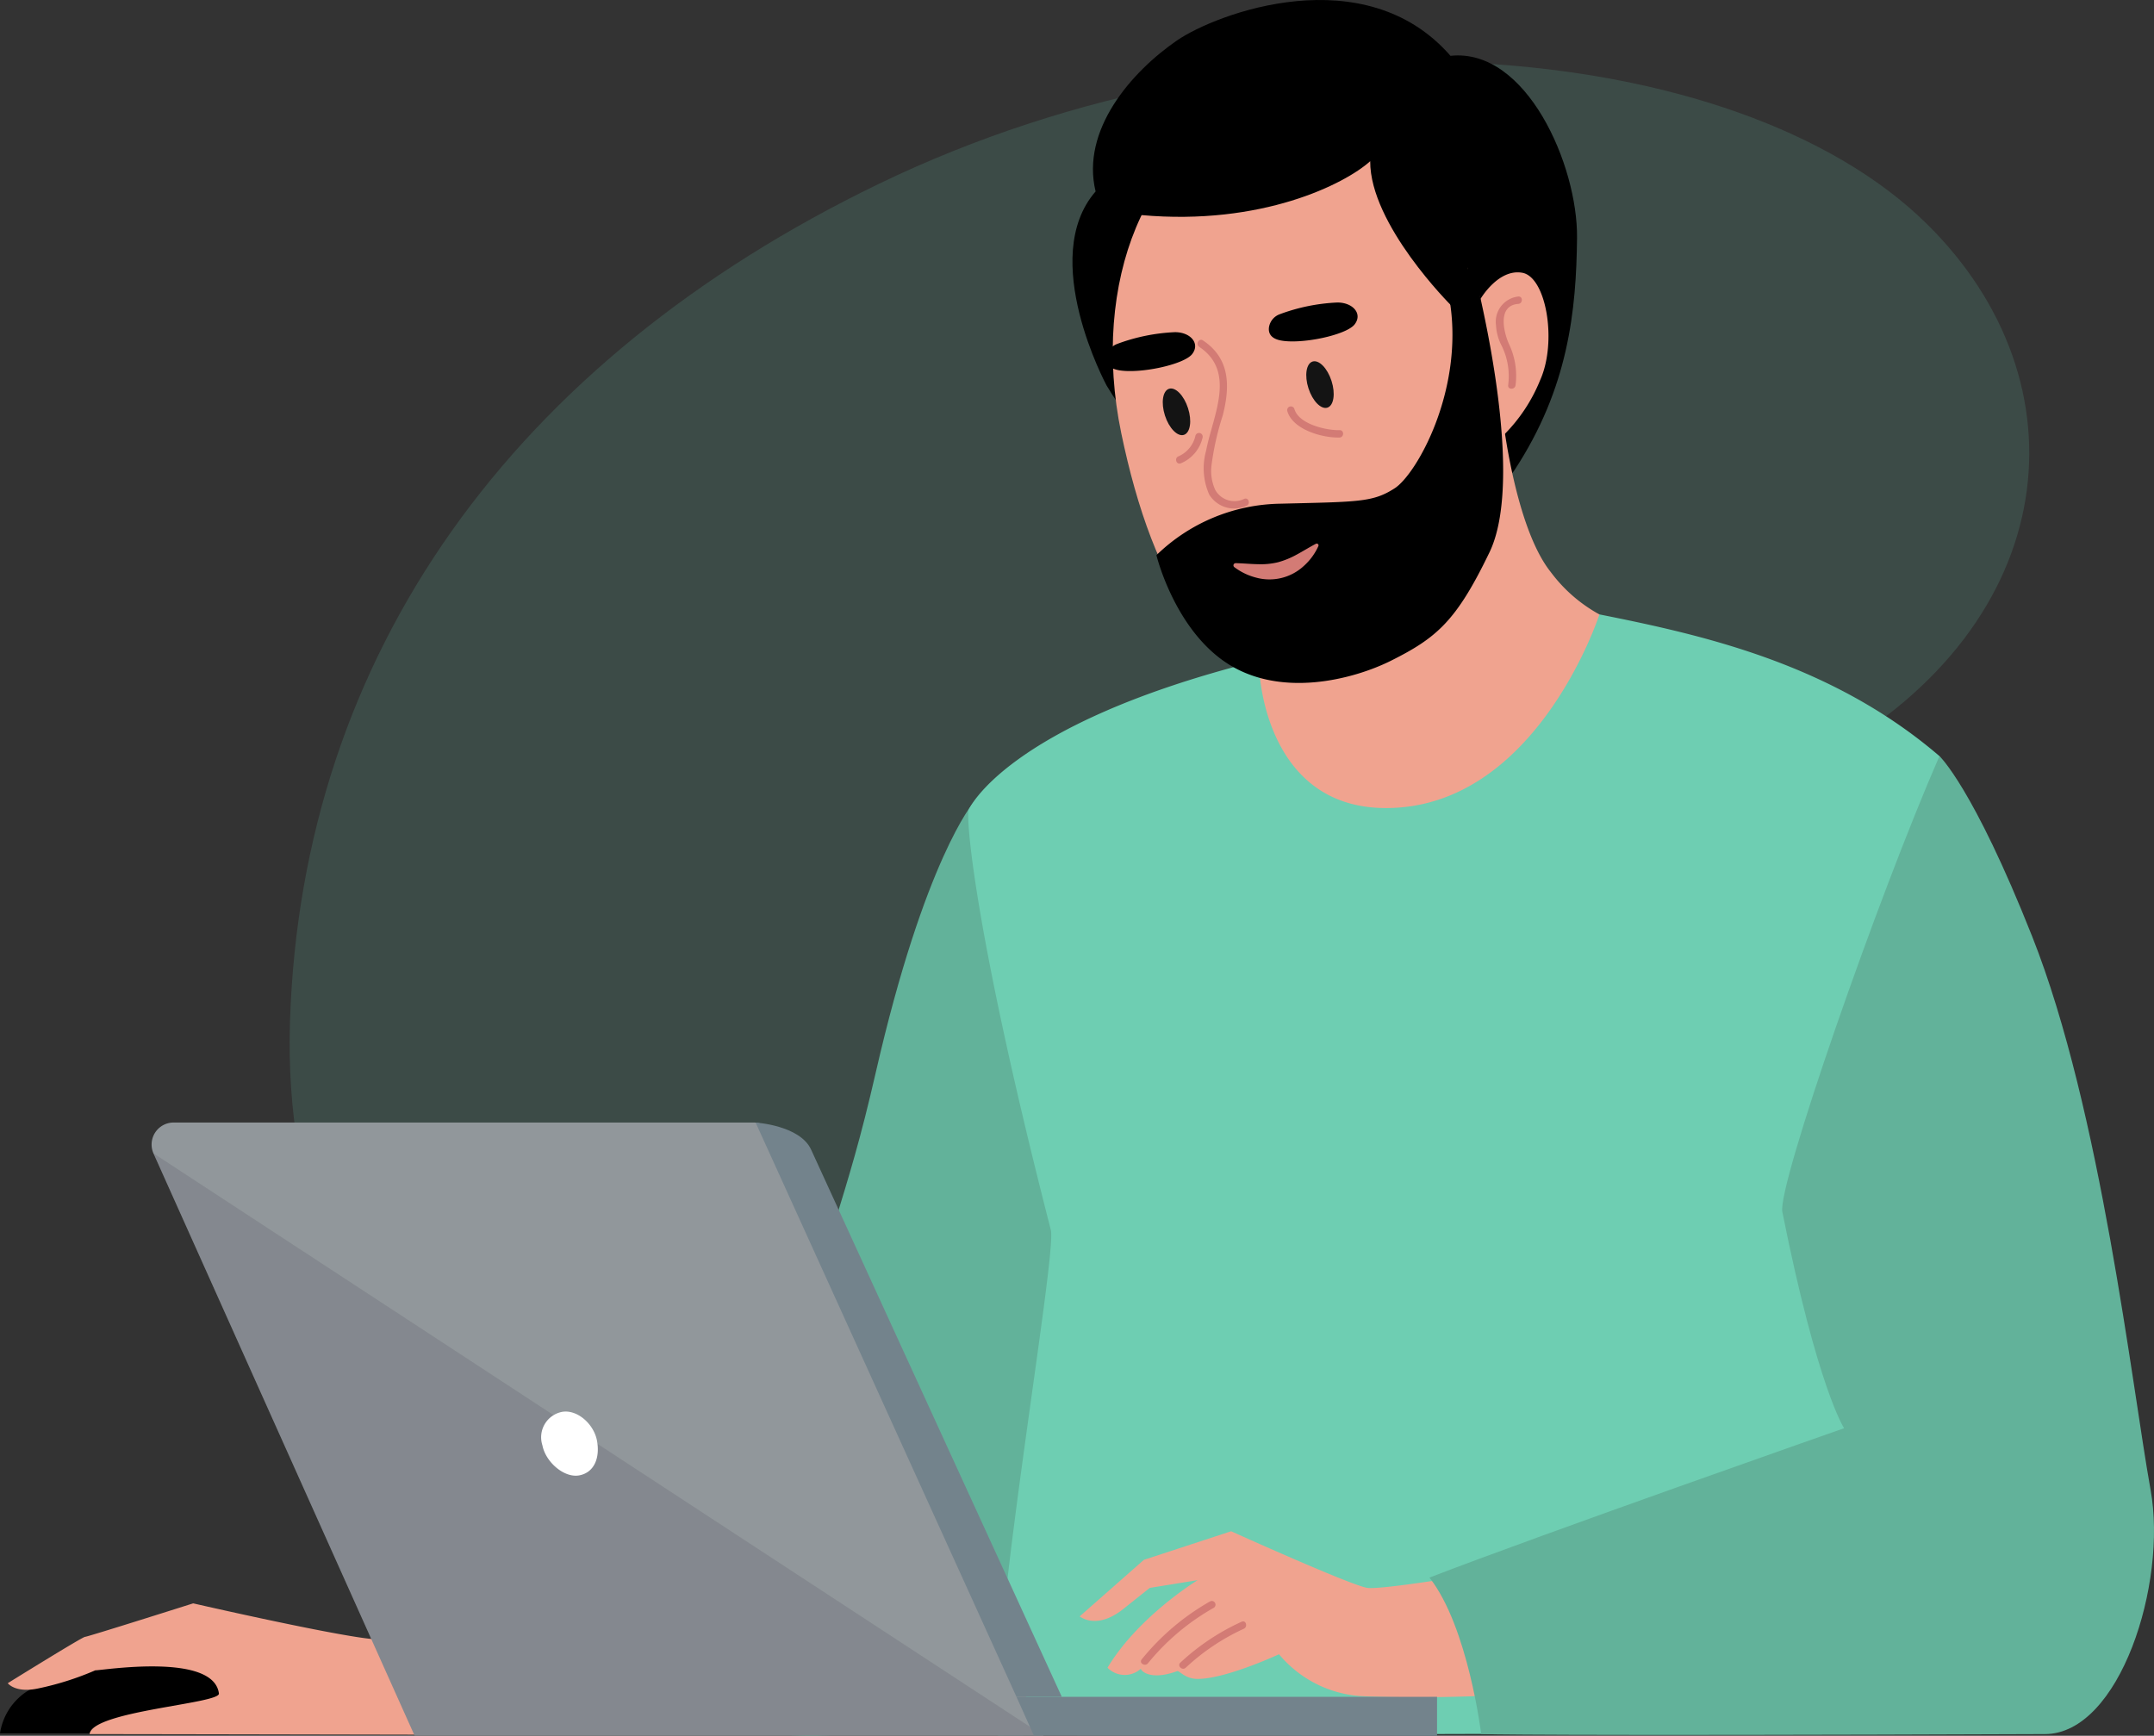
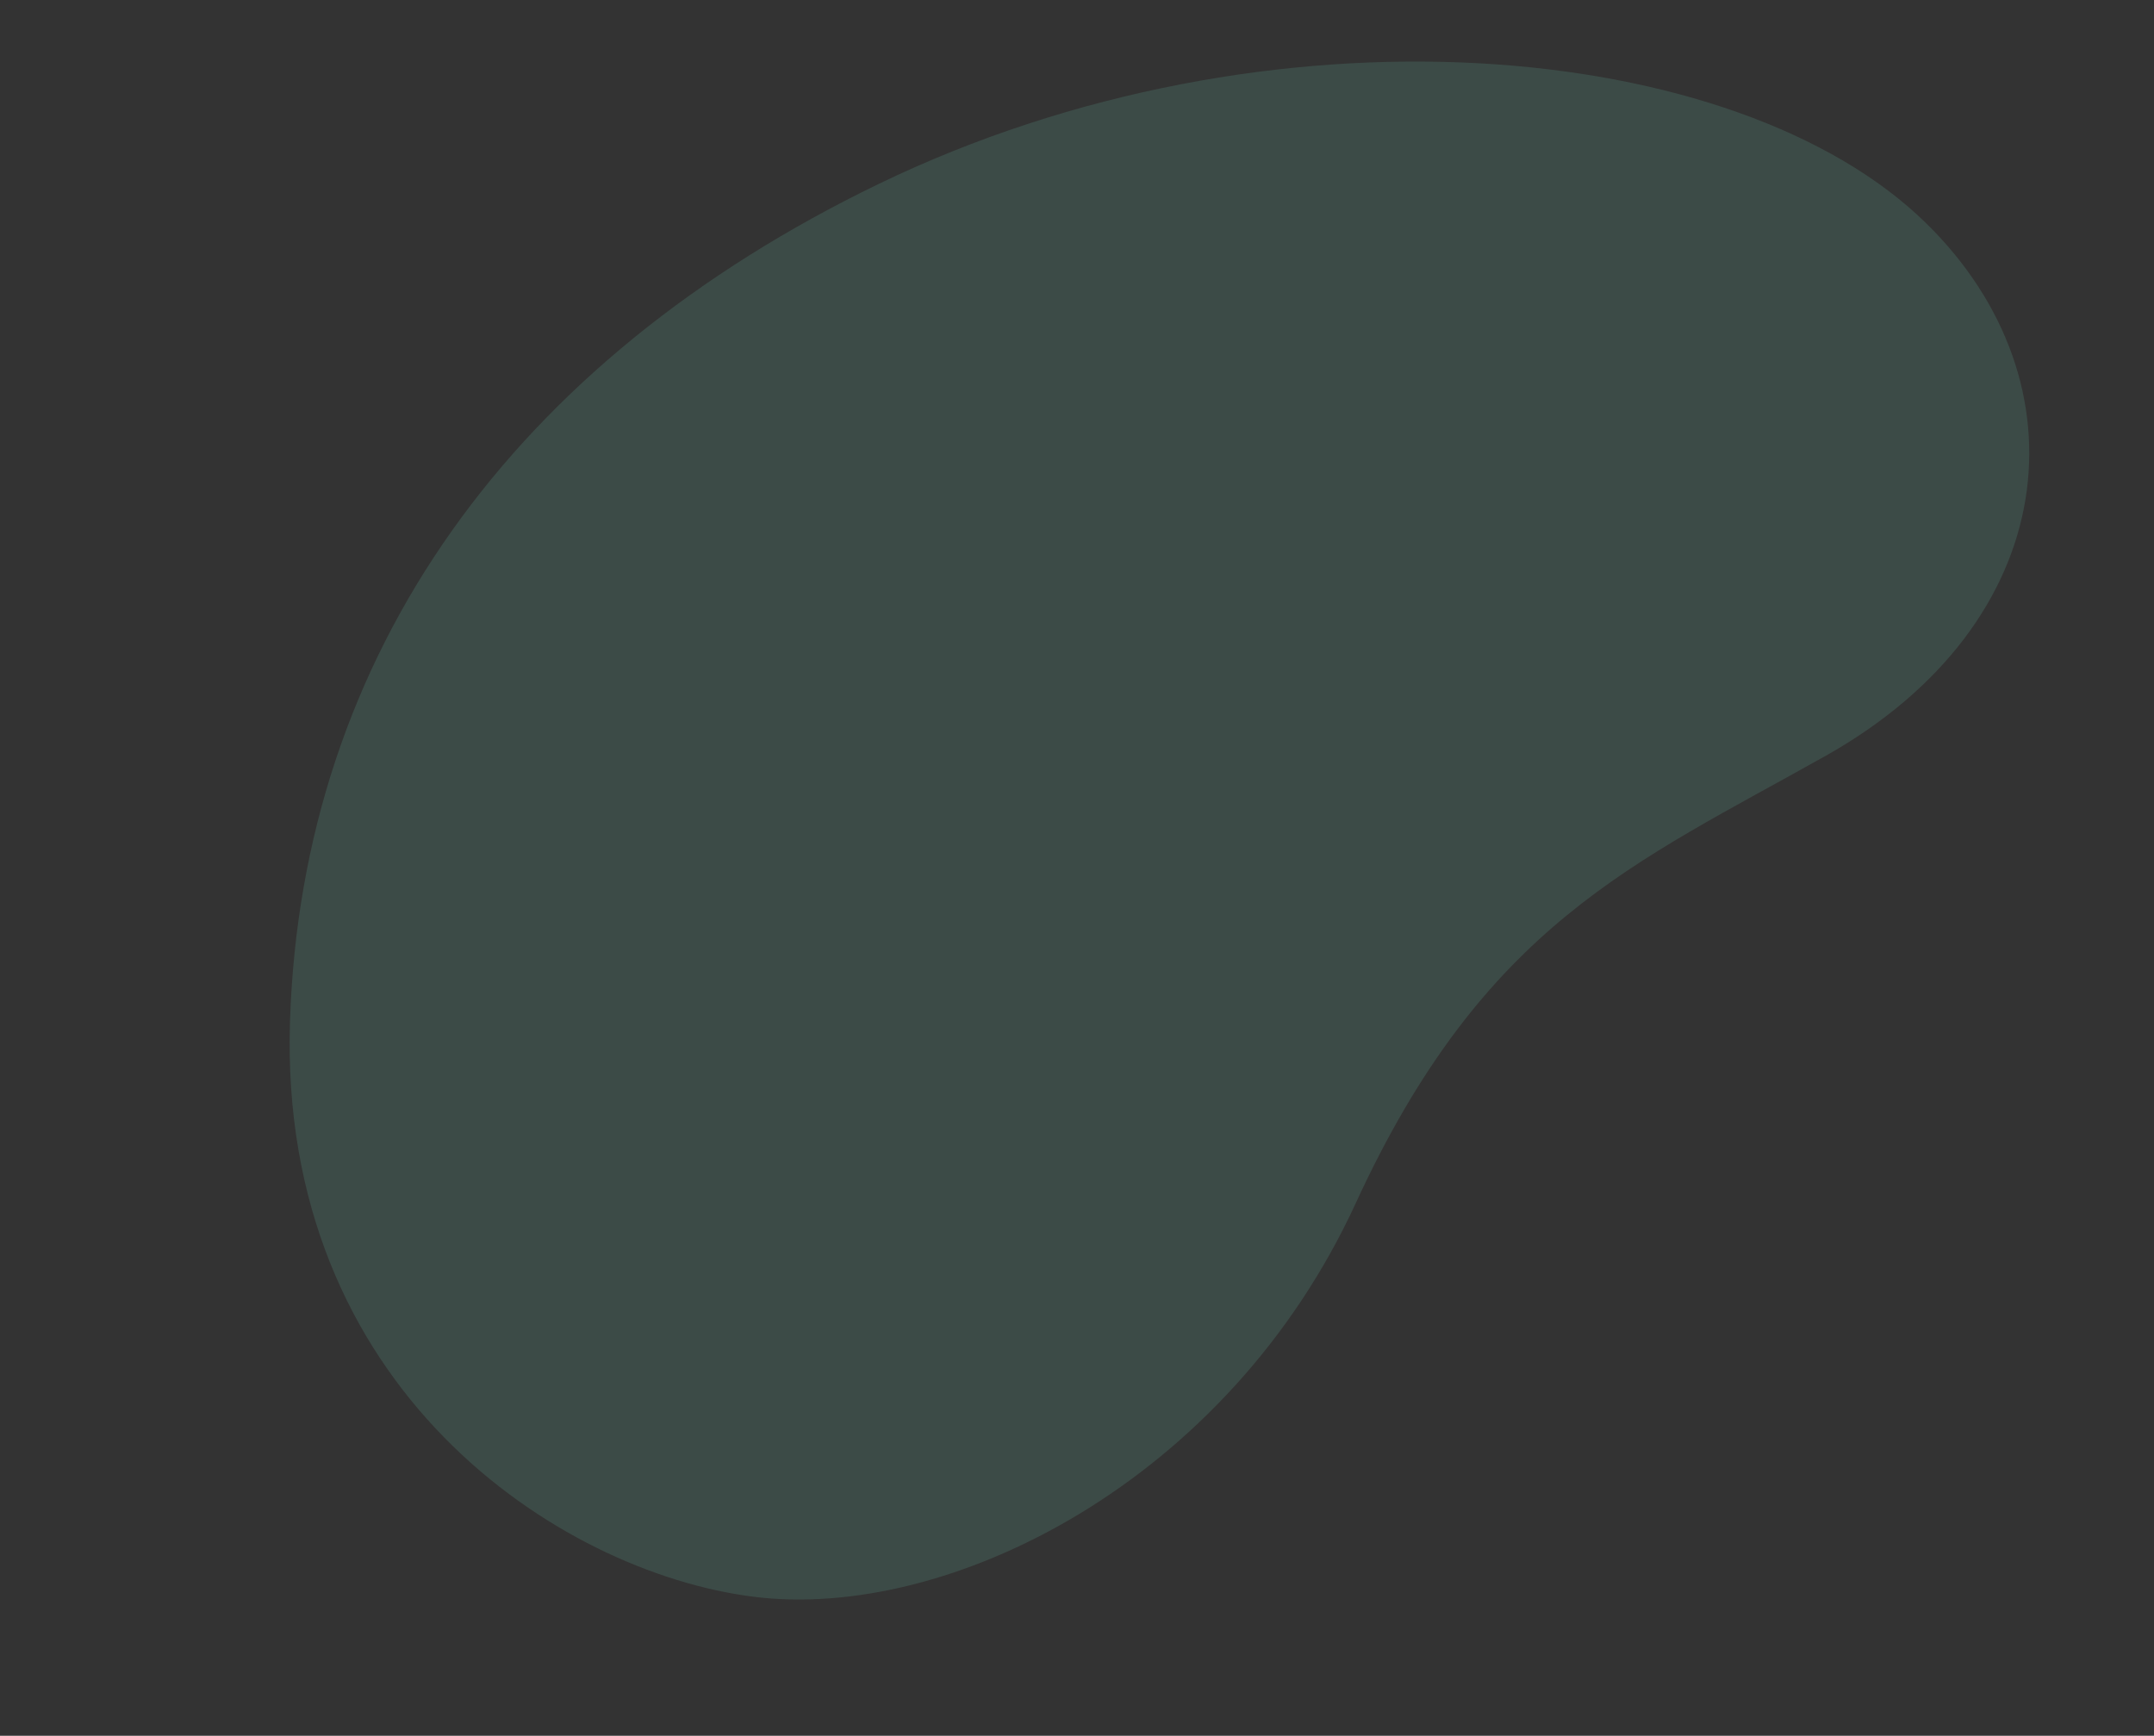
<svg xmlns="http://www.w3.org/2000/svg" width="188.296" height="151.746" viewBox="0 0 188.296 151.746">
  <rect x="0" y="0" width="188.296" height="151.746" fill="#333333" stroke="none" />
  <defs>
    <clipPath id="a">
-       <path fill="none" d="M0 0h188.296v151.746H0z" data-name="Rectangle 2151" />
-     </clipPath>
+       </clipPath>
    <clipPath id="b">
      <path fill="none" d="M0 0h77.793v50.896H0z" data-name="Rectangle 2149" />
    </clipPath>
  </defs>
  <g data-name="Groupe 1747">
    <g data-name="Groupe 1719">
      <g data-name="Groupe 1717">
        <g data-name="Groupe 1563">
          <g data-name="Groupe 1562">
            <g data-name="Groupe 1564">
              <path fill="#6eceb2" d="M168.4 19.536c14.164 13.93 11.854 34.923-8.791 46.532-16.79 9.442-29.86 14.7-41.091 39.112s-35.646 36.567-52.667 34.41-41.536-18.2-40.5-50.317 19.5-57.738 51.462-73.192c34.157-16.514 75.081-12.776 91.583 3.454" data-name="Tracé 2010" opacity=".159" />
            </g>
          </g>
        </g>
      </g>
    </g>
    <g data-name="Groupe 1733">
      <g clip-path="url(#a)" data-name="Groupe 1738">
        <g data-name="Groupe 1737">
          <g clip-path="url(#a)" data-name="Groupe 1736">
            <path d="M0 151.535a5.333 5.333 0 0 1 2.252-3.6c1.59-1.06 7.2-2.7 11.032-2.477s6.3.675 7.43 1.576 2.927 3.152 2.026 4.5Z" data-name="Tracé 2293" />
            <path fill="#f0a38f" d="M7.828 151.602c.225-2.026 11.424-2.657 11.309-3.551-.464-3.6-10.132-2.026-10.807-2.026a25.642 25.642 0 0 1-4.953 1.576c-2.026.45-2.7-.45-2.7-.45s6.529-4.053 6.754-4.053 9.456-2.927 9.456-2.927 13.734 3.152 16.211 3.152c.45 0 4.5 8.33 4.5 8.33s-25.494-.052-29.772-.052" data-name="Tracé 2294" />
            <path fill="#62b29a" d="M100.191 104.369s-8.556-19.363-15.085-34.223c0 0-4.278 4.953-8.556 23.641-2.651 11.582-4.053 13.059-8.781 31.746l-35.573 16.436s2.927 5.854 4.5 9.681c7.655 0 24.193-.164 31.759-.036l-.013.036c1.836.193 13.464.422 19.588-4.053 7.199-5.256 12.161-43.228 12.161-43.228" data-name="Tracé 2295" />
            <path d="M96.737 33.706s-6.025-11.154-.962-16.969c-1.306-5.355 3.12-10.456 7.114-13.2 3.447-2.37 16.427-7.243 23.908 1.344 6.646-.709 11.13 9.571 11.063 15.912s-.744 13.108-5.472 20.313c-2.721 4.147-24.712 10.886-35.65-7.4" data-name="Tracé 2296" />
            <path fill="#f0a38f" d="M130.826 31.055c2.756 13.248-3.544 25.615-14.393 27.871-10.156 2.112-15.657-7.8-18.414-21.046s2.353-25.515 11.413-27.4 18.638 7.327 21.394 20.575" data-name="Tracé 2297" />
            <path fill="#f0a38f" d="M129.429 26.122s1.549-2.651 3.644-2.277 3.063 6.021 1.566 9.379a14.394 14.394 0 0 1-3.19 4.811Z" data-name="Tracé 2298" />
            <path d="M111.851 27.479a1.452 1.452 0 0 0-.922 1.137c-.058.46.11.964 1.016 1.145 1.812.362 5.747-.467 6.471-1.4s-.156-1.916-1.5-1.915a16.464 16.464 0 0 0-5.064 1.032" data-name="Tracé 2299" />
            <path d="M97.65 30.072a1.452 1.452 0 0 0-.922 1.137c-.058.459.11.964 1.016 1.145 1.812.362 5.747-.467 6.471-1.4s-.156-1.916-1.5-1.915a16.46 16.46 0 0 0-5.064 1.032" data-name="Tracé 2300" />
            <path fill="#6eceb2" d="M139.817 53.713c9.006 1.8 20.263 4.278 29.72 12.383 4.5 11.483 3.152 36.474-1.351 73.4a103.589 103.589 0 0 0-.539 11.979l-80.393.23c-.933-7.75 5.169-41.988 4.606-44.18-6.529-25.442-7.392-35.491-7.2-36.7 0 0 3.152-7.43 24.958-12.968 3.976-1.01 26.5-4.885 30.2-4.144" data-name="Tracé 2301" />
            <path fill="#f0a38f" d="M131.342 36.289s1.056 9.768 4.224 13.727a13.221 13.221 0 0 0 4.251 3.7s-5.179 15.986-17.562 16.886c-11.679.849-12.158-11.933-12.158-11.933s2.251-.225 1.126-6.755c5.016-3.432 20.119-15.622 20.119-15.622" data-name="Tracé 2302" />
            <path fill="#d37b75" d="M104.829 30.32c3.287 2.186 1.175 6.077.6 9.1a5.676 5.676 0 0 0 .282 3.825 2.568 2.568 0 0 0 3.238.984c.389-.138.222-.763-.172-.623a1.924 1.924 0 0 1-2.549-.787 4.018 4.018 0 0 1-.328-2.09 24.12 24.12 0 0 1 .991-4.414c.646-2.543.652-4.969-1.733-6.555-.347-.231-.671.329-.326.558" data-name="Tracé 2303" />
            <path d="M101.092 48.535a15.889 15.889 0 0 1 10.807-4.5c6.882-.168 8.1-.12 10.01-1.341s6.032-8.493 4.85-16.221l1.874-3.65s4.986 18.369 1.574 25.46c-2.9 6.018-4.613 7.479-8.627 9.486-3.152 1.576-9.791 3.426-14.635 0-4.364-3.087-5.854-9.231-5.854-9.231" data-name="Tracé 2304" />
            <path fill="#141414" d="M103.851 35.677c.36 1.113.2 2.161-.357 2.34s-1.3-.577-1.658-1.689-.2-2.161.357-2.34 1.3.577 1.658 1.689" data-name="Tracé 2305" />
            <path fill="#141414" d="M116.396 33.297c.359 1.113.2 2.161-.357 2.34s-1.3-.577-1.658-1.689-.2-2.161.357-2.34 1.3.577 1.658 1.689" data-name="Tracé 2306" />
            <path fill="#d37b75" d="M112.533 35.939c.466 1.623 3.08 2.359 4.565 2.31.415-.014.417-.66 0-.646-1.168.038-3.568-.535-3.942-1.836a.323.323 0 0 0-.623.172" data-name="Tracé 2307" />
            <path fill="#d37b75" d="M104.502 38.088a2.575 2.575 0 0 1-1.467 1.8c-.392.132-.224.756.172.623a3.214 3.214 0 0 0 1.918-2.252.323.323 0 0 0-.623-.172" data-name="Tracé 2308" />
            <path d="M126.844 26.692s-7.091-7.055-7.065-12.6c-2.219 2-9.49 5.658-20.014 4.71-1.381-3.905 6.635-10.679 13.255-10.805 7.409-.141 13 4.118 14.794 10.291s-.969 8.409-.969 8.409" data-name="Tracé 2309" />
            <path fill="#d37b75" d="M108.033 49.233c.691.016 1.335.084 1.949.091a6.409 6.409 0 0 0 1.727-.168 7.283 7.283 0 0 0 1.613-.655c.544-.288 1.091-.638 1.709-.961a.16.16 0 0 1 .215.068.161.161 0 0 1 0 .139 5.187 5.187 0 0 1-1.247 1.709 4.42 4.42 0 0 1-4.192 1.042 5.377 5.377 0 0 1-1.906-.917.193.193 0 0 1 .12-.347Z" data-name="Tracé 2310" />
            <path fill="#f0a38f" d="M128.269 137.729s-7.4 1.24-8.714 1.091-11.933-4.953-11.933-4.953l-7.628 2.5-5.611 4.941s1.454 1.228 3.792-.631l2.337-1.859 4.183-.676s-5.178 3.152-7.88 7.655a2.107 2.107 0 0 0 2.927.078c-.088.08.676 1.126 3.152.225.212-.077.676.676 1.8.676 2.487 0 7.113-2.156 7.113-2.156a10.214 10.214 0 0 0 7.072 3.653c4.489.245 10.357 0 10.357 0s3.4-6.862-.968-10.547" data-name="Tracé 2311" />
            <path fill="#62b29a" d="M169.538 66.096s2.927 2.7 8.105 15.76c6.036 15.223 8.716 39.311 10.357 48.407 1.475 8.177-2.7 21.312-9.231 21.337-44.672.173-49.287 0-49.287 0s-1.146-9.4-4.524-13.682c9.906-3.827 36.249-13.059 36.249-13.059s-2.321-3.5-5.4-18.912c-.45-2.252 8.331-27.468 13.734-39.851" data-name="Tracé 2312" />
            <path fill="#d37b75" d="M103.647 145.803a19.067 19.067 0 0 1 5.073-3.407c.378-.158.212-.784-.172-.623a20.019 20.019 0 0 0-5.359 3.573c-.314.274.144.729.457.457" data-name="Tracé 2320" />
            <path fill="#d37b75" d="M100.358 145.4a20.224 20.224 0 0 1 5.738-4.837.323.323 0 0 0-.326-.558 21.018 21.018 0 0 0-5.97 5.069c-.252.331.309.653.558.326" data-name="Tracé 2321" />
            <path fill="#d37b75" d="M132.725 25.922a2.222 2.222 0 0 0-1.949 2.522 4.383 4.383 0 0 0 .514 1.824 6.015 6.015 0 0 1 .549 3.407c-.047.413.6.409.646 0a6.47 6.47 0 0 0-.571-3.593c-.478-1.061-1.029-3.379.811-3.514.412-.03.416-.677 0-.646" data-name="Tracé 2322" />
            <path fill="#91979b" d="M91.204 151.727H36.241l-22.829-50.9a1.925 1.925 0 0 1 1.8-2.692h50.669a1.97 1.97 0 0 1 1.8 1.151Z" data-name="Tracé 2323" />
            <g data-name="Groupe 1735" opacity=".13" style="mix-blend-mode:multiply;isolation:isolate">
              <g data-name="Groupe 1734">
                <g clip-path="url(#b)" data-name="Groupe 1733" transform="translate(13.41 100.83)">
-                   <path fill="#2d293a" d="M77.794 50.896H22.83L.001-.004Z" data-name="Tracé 2324" />
-                 </g>
+                   </g>
              </g>
            </g>
            <path fill="#fff" d="M52.184 125.933c.28 1.47-.209 2.787-1.532 3.046s-2.956-1.159-3.237-2.629a2.264 2.264 0 0 1 1.686-2.914c1.323-.258 2.8 1.027 3.083 2.5" data-name="Tracé 2325" />
            <path fill="#73838c" d="m90.377 151.727 35.246.019v-3.404H88.856Z" data-name="Tracé 2326" />
-             <path fill="#73838c" d="M66.055 98.138s3.881.237 4.851 2.368 21.911 47.832 21.911 47.832h-3.962Z" data-name="Tracé 2327" />
          </g>
        </g>
      </g>
    </g>
  </g>
</svg>